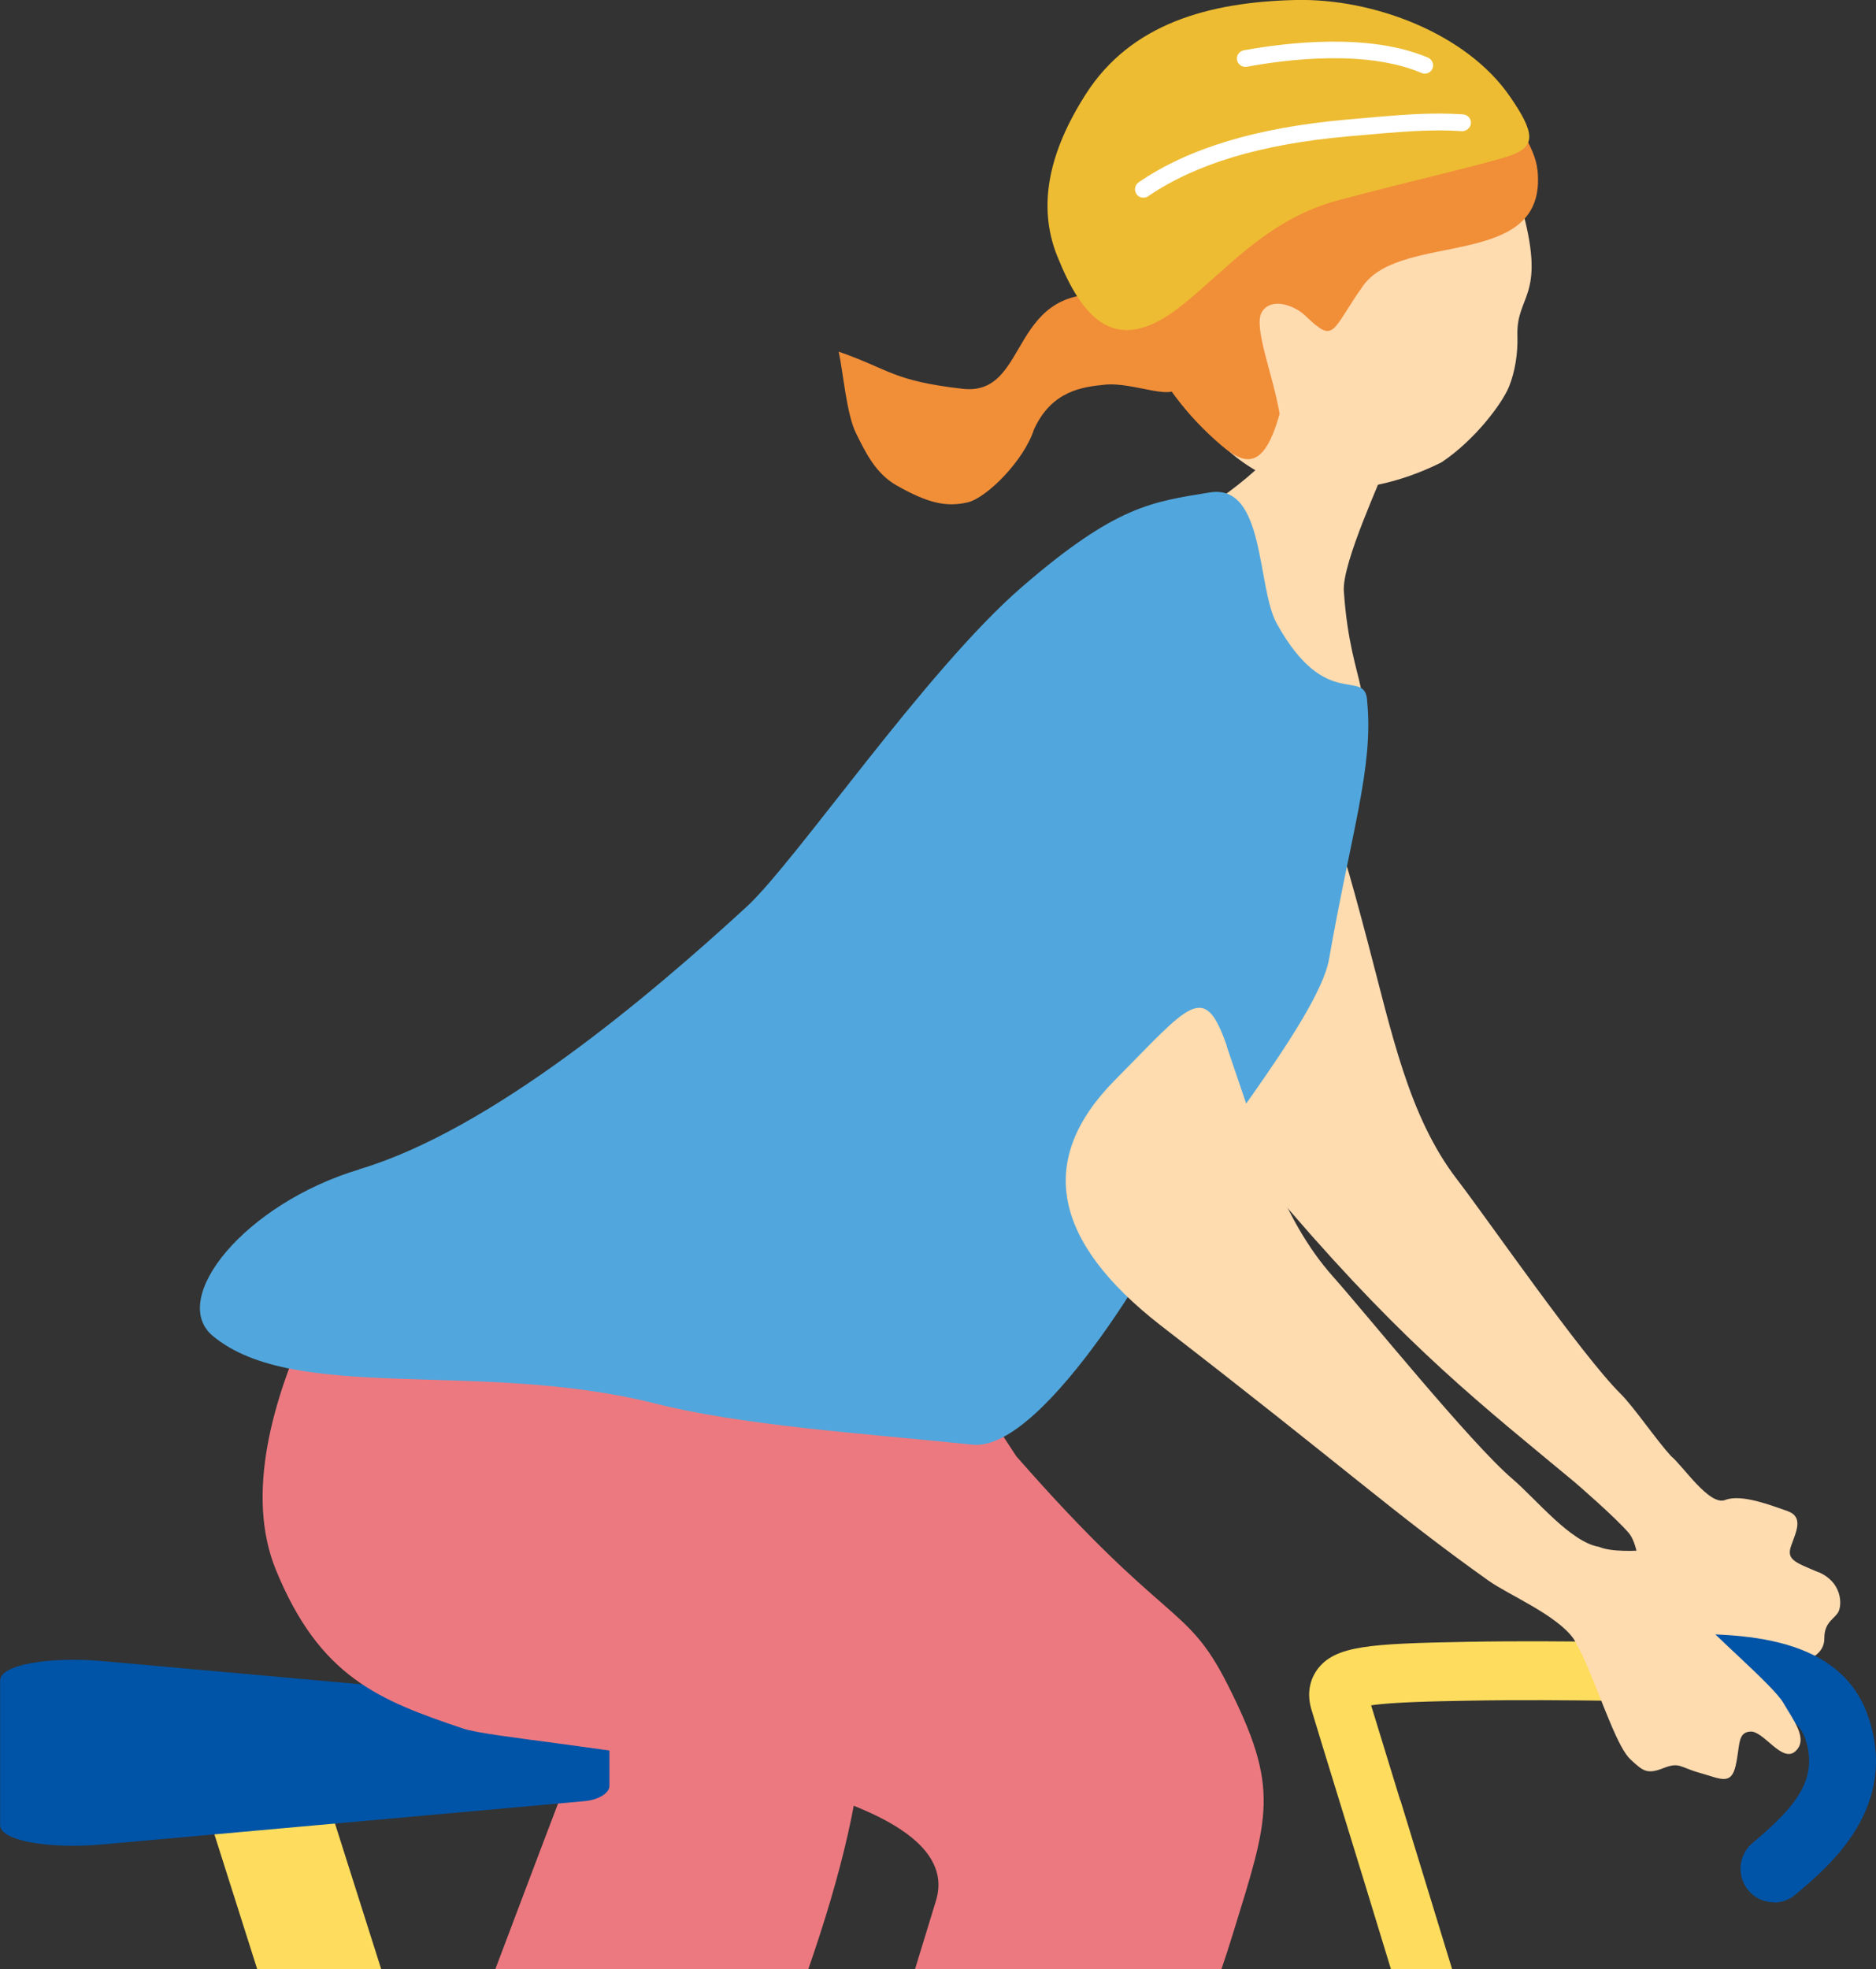
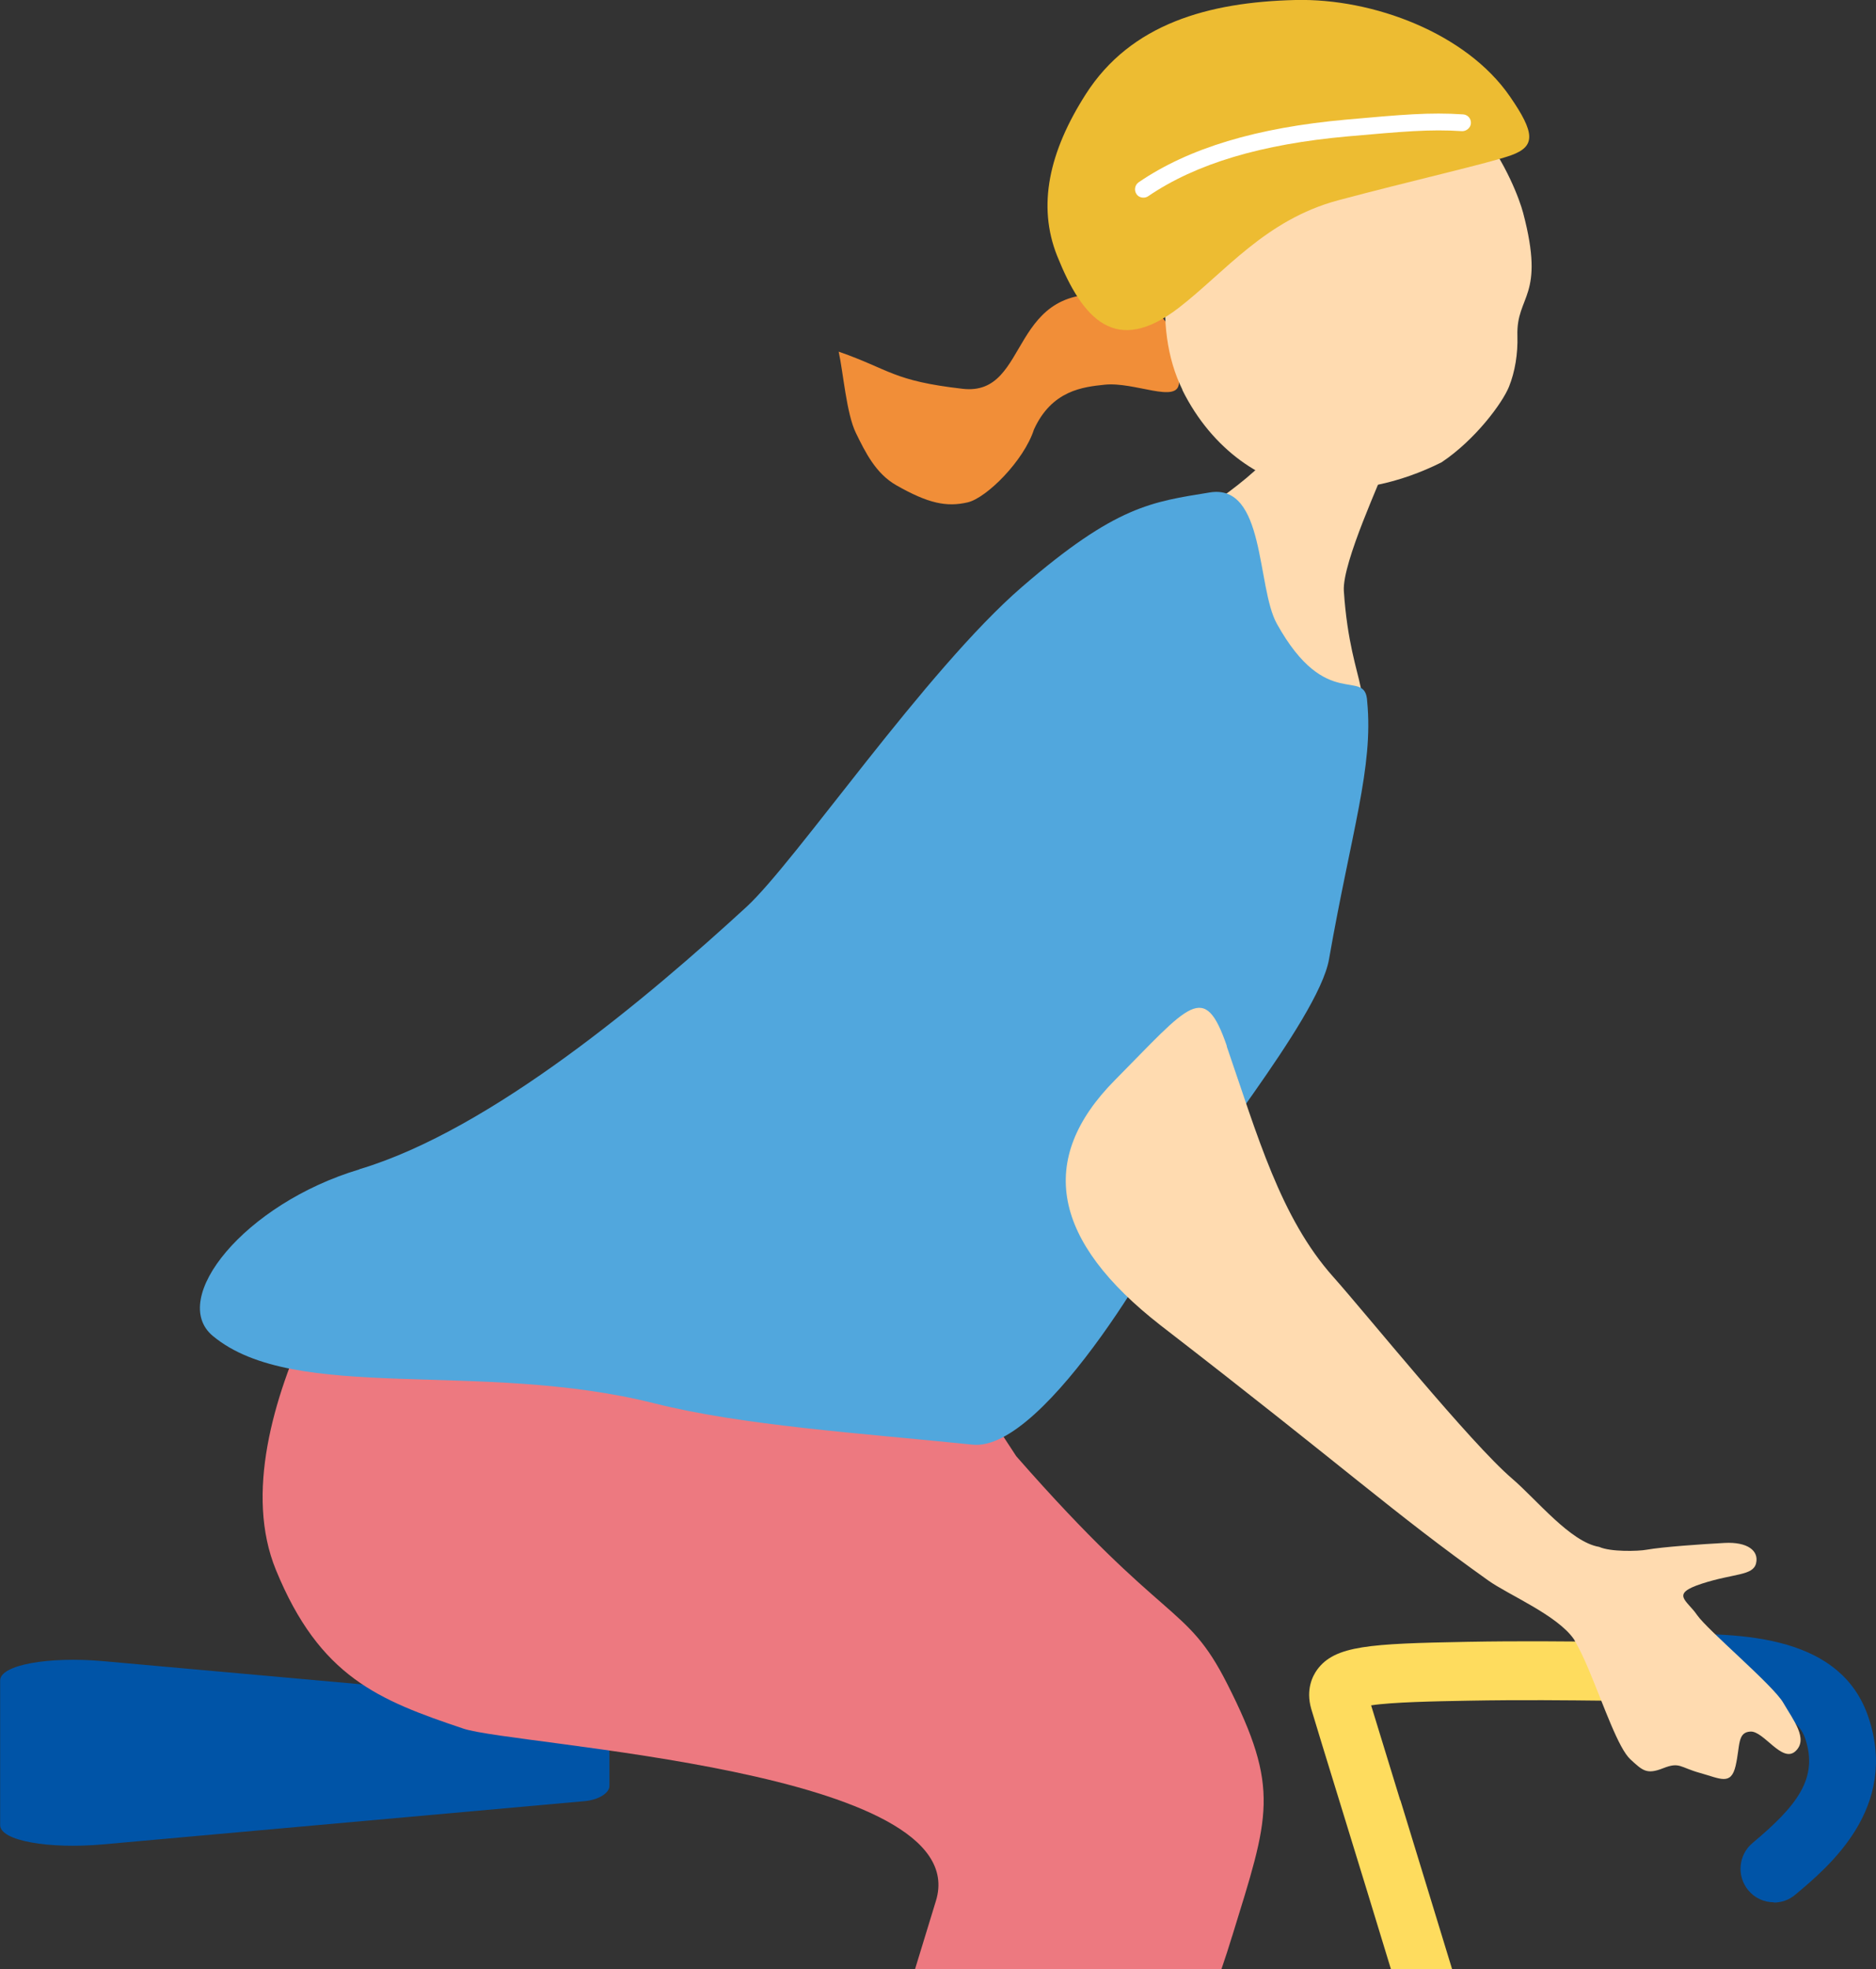
<svg xmlns="http://www.w3.org/2000/svg" width="81" height="85" viewBox="0 0 81 85" fill="none">
  <rect x="0" y="0" width="81" height="85" fill="#333333" stroke="none" />
  <g id="_ã¬ã¤ã¤ã¼_2" clip-path="url(#clip0_1_55)">
-     <path id="Vector" d="M78.51 67.86C77.501 67.428 77.12 67.325 77.338 66.711C77.555 66.103 77.882 65.471 77.181 65.221C76.48 64.978 75.18 64.468 74.491 64.741C73.802 65.015 72.654 63.251 72.152 62.85C71.482 62.114 70.557 60.74 69.971 60.157C68.273 58.472 64.211 52.593 62.9 50.891C60.815 48.173 60.09 44.567 59.044 40.621C58.277 37.727 57.666 35.49 57.056 34.486C56.349 33.076 53.823 37.526 51.901 41.472C50.16 45.035 51.846 47.796 55.678 52.24C60.839 58.229 64.036 60.686 67.97 63.957C68.109 64.072 69.796 65.537 70.333 66.176C70.66 66.565 70.853 67.599 70.805 68.717C70.756 69.836 70.376 71.435 72.146 72.074C73.917 72.718 74.129 73.442 74.697 73.241C75.265 73.034 76.238 73.046 76.365 72.566C76.498 72.086 77.229 72.031 77.64 71.837C78.051 71.642 78.776 71.429 78.77 70.706C78.764 69.982 79.254 69.861 79.392 69.538C79.531 69.216 79.525 68.286 78.516 67.854L78.51 67.86Z" fill="#FFDBB0" />
-     <path id="Vector_2" d="M37.27 73.977C37.246 71.174 28.483 66.748 27.516 69.07C26.597 71.277 23.992 78.069 21.382 85.006H34.895C36.303 80.957 37.294 77.035 37.264 73.977H37.27Z" fill="#ED7980" />
    <g id="Group">
-       <path id="Vector_3" d="M13.779 76.549L8.92 78.111L11.108 85H16.462L13.779 76.549Z" fill="#FEDC5E" />
      <path id="Vector_4" d="M26.313 77.084C26.313 77.394 25.842 77.686 25.243 77.74L4.442 79.607C2.109 79.814 0.006 79.455 0.006 78.774V72.53C0.006 71.855 2.109 71.49 4.442 71.697L25.243 73.563C25.848 73.618 26.313 73.91 26.313 74.22V77.078V77.084Z" fill="#0054A7" />
      <path id="Vector_5" d="M60.458 77.704C59.908 75.91 59.443 74.402 59.201 73.606C60.102 73.466 61.963 73.43 63.389 73.405C65.686 73.363 67.704 73.387 69.33 73.405C70.847 73.424 72.044 73.442 73.005 73.405L72.902 70.864C72.007 70.9 70.841 70.882 69.36 70.864C67.717 70.846 65.674 70.821 63.347 70.864C59.135 70.943 57.642 71.022 56.875 72.061C56.675 72.335 56.373 72.919 56.615 73.758C56.724 74.129 57.28 75.947 58.053 78.452C58.657 80.409 59.371 82.744 60.059 85H62.7C61.945 82.519 61.129 79.874 60.465 77.698L60.458 77.704Z" fill="#FEDC5E" />
      <path id="Vector_6" d="M76.588 82.106C76.177 82.106 75.766 81.93 75.482 81.583C74.975 80.969 75.059 80.057 75.67 79.546C77.591 77.941 78.522 76.749 77.942 75.035C77.513 73.77 75.615 73.284 71.754 73.454C70.986 73.484 70.285 72.87 70.255 72.074C70.219 71.277 70.835 70.596 71.627 70.566C75.44 70.396 79.507 70.681 80.668 74.104C82.003 78.032 78.963 80.568 77.507 81.784C77.241 82.009 76.915 82.118 76.588 82.118V82.106Z" fill="#0054A7" />
    </g>
    <g id="Group_2">
      <path id="Vector_7" d="M53.2 83.571C54.802 78.373 55.297 77.23 52.983 72.669C51.2 69.155 50.384 70.274 43.881 62.856C38.545 54.751 38.557 53.998 33.855 53.043C26.229 52.654 16.952 50.751 16.952 50.751C16.807 51.115 9.234 61.221 11.912 67.757C13.809 72.39 16.354 73.381 20.004 74.609C22.228 75.357 42.147 76.366 40.412 82.039C40.098 83.073 39.796 84.058 39.506 85H52.735C52.91 84.489 53.067 84.009 53.2 83.565V83.571Z" fill="#ED7980" />
      <path id="Vector_8" d="M61.002 17.438C60.761 17.334 56.929 15.796 56.639 15.632C56.397 15.96 55.986 18.198 54.983 19.475C53.847 20.922 50.716 22.94 48.903 23.646C47.054 24.369 50.293 27.798 51.061 29.58C52.433 32.76 56.355 38.384 58.047 35.964C58.337 35.55 59.129 31.574 58.748 29.653C58.597 28.893 58.168 27.701 58.023 25.506C57.944 24.272 59.709 20.551 59.788 20.168C60.005 19.116 60.845 17.803 61.002 17.438Z" fill="#FFDBB0" />
      <path id="Vector_9" d="M15.52 50.465C21.237 48.756 28.029 42.999 32.23 39.144C34.375 37.168 39.965 28.929 44.129 25.33C48.202 21.809 49.749 21.663 52.227 21.256C54.639 20.855 54.252 25.33 55.128 26.917C57.28 30.796 58.966 28.753 59.032 30.291C59.304 33.112 58.349 35.891 57.382 41.406C56.923 44.032 51.285 50.69 50.94 51.949C50.656 53 45.15 62.722 41.978 62.352C37.191 61.859 32.091 61.537 28.253 60.57C20.723 58.673 12.739 60.607 9.192 57.664C7.264 56.065 10.546 51.961 15.52 50.471V50.465Z" fill="#51A7DD" />
      <path id="Vector_10" d="M52.965 45.157C54.294 49.012 55.285 52.556 57.564 55.11C58.996 56.715 63.48 62.273 65.293 63.823C66.357 64.735 67.807 66.559 69.046 66.766C69.53 66.985 70.714 66.96 71.107 66.887C71.79 66.766 73.452 66.65 74.455 66.596C75.458 66.541 75.954 66.936 75.821 67.477C75.688 68.018 74.866 67.903 73.482 68.353C72.098 68.803 72.829 69.052 73.276 69.709C73.73 70.365 76.552 72.73 76.993 73.49C77.434 74.25 78.093 75.065 77.519 75.588C76.945 76.111 76.153 74.706 75.579 74.737C75.005 74.767 75.138 75.351 74.939 76.214C74.739 77.078 74.28 76.767 73.403 76.524C72.527 76.281 72.527 76.038 71.814 76.318C71.095 76.603 70.926 76.421 70.4 75.941C69.874 75.46 69.258 73.642 68.623 72.128C68.4 71.593 68.188 71.143 67.958 70.754C67.239 69.709 65.118 68.833 64.254 68.213C60.09 65.246 58.271 63.507 50.1 57.196C45.477 53.59 44.715 50.07 48.142 46.616C51.375 43.351 51.992 42.312 52.971 45.145L52.965 45.157Z" fill="#FFDBB0" />
      <path id="Vector_11" d="M36.212 15.182C36.412 16.088 36.545 17.851 36.956 18.69C37.367 19.529 37.814 20.441 38.702 20.946C40.08 21.73 40.872 21.895 41.784 21.682C42.594 21.493 44.208 19.888 44.643 18.538C45.416 16.842 46.77 16.702 47.689 16.605C48.988 16.465 50.855 17.444 50.904 16.532C51.037 13.857 49.81 13.03 48.299 12.787C43.434 11.996 44.576 17.128 41.561 16.781C38.545 16.435 38.448 15.96 36.224 15.182H36.212Z" fill="#F18E38" />
      <path id="Vector_12" d="M51.049 16.83C52.348 19.45 54.59 20.897 56.566 21.086C58.543 21.274 60.446 20.849 62.241 19.955C63.698 18.982 64.87 17.395 65.154 16.69C65.414 16.045 65.541 15.261 65.517 14.495C65.462 12.713 66.737 12.866 65.764 9.187C65.468 8.068 63.474 2.882 58.174 2.098C53.514 1.405 48.335 11.339 51.055 16.824L51.049 16.83Z" fill="#FFDBB0" />
-       <path id="Vector_13" d="M66.375 7.302C66.32 6.518 65.317 4.584 63.752 3.764C61.812 2.742 61.951 1.289 59.8 0.663C56.796 -0.213 53.738 0.219 52.62 0.748C50.215 1.891 49.278 2.998 48.813 4.378C48.347 5.758 46.419 13.875 52.759 19.244C53.774 20.101 54.584 20.265 55.249 17.863C54.965 16.155 54.095 14.094 54.487 13.461C54.88 12.829 55.871 13.151 56.379 13.644C57.654 14.872 57.467 14.282 58.857 12.331C60.555 9.953 66.871 11.704 66.381 7.308L66.375 7.302Z" fill="#F18E38" />
      <path id="Vector_14" d="M45.646 11.048C46.746 13.796 48.172 15.37 50.88 13.297C52.886 11.753 54.627 9.491 57.775 8.646C60.869 7.819 64.35 7.029 65.251 6.7C66.308 6.317 66.284 5.74 65.19 4.159C63.311 1.435 59.292 -0.079 55.932 2.35834e-06C52.185 0.091 48.825 1.021 46.879 4.068C45.301 6.536 44.776 8.871 45.646 11.048Z" fill="#EDBC32" />
      <path id="Vector_15" d="M49.363 8.53C49.248 8.53 49.133 8.476 49.067 8.372C48.958 8.208 49 7.983 49.163 7.868C51.327 6.39 54.258 5.509 58.132 5.162C60.525 4.949 61.721 4.84 63.172 4.937C63.371 4.949 63.522 5.119 63.51 5.32C63.498 5.521 63.305 5.667 63.13 5.661C61.734 5.569 60.555 5.679 58.198 5.886C54.457 6.22 51.635 7.065 49.574 8.47C49.514 8.512 49.441 8.53 49.375 8.53H49.363Z" fill="white" />
-       <path id="Vector_16" d="M61.516 3.18C61.468 3.18 61.419 3.168 61.377 3.15C59.02 2.146 55.636 2.548 53.829 2.882C53.635 2.912 53.448 2.785 53.412 2.59C53.376 2.396 53.508 2.207 53.702 2.171C55.587 1.83 59.129 1.411 61.655 2.487C61.836 2.566 61.927 2.779 61.848 2.961C61.788 3.101 61.655 3.18 61.516 3.18Z" fill="white" />
    </g>
  </g>
  <defs>
    <clipPath id="clip0_1_55">
      <rect width="81" height="85" fill="white" />
    </clipPath>
  </defs>
</svg>